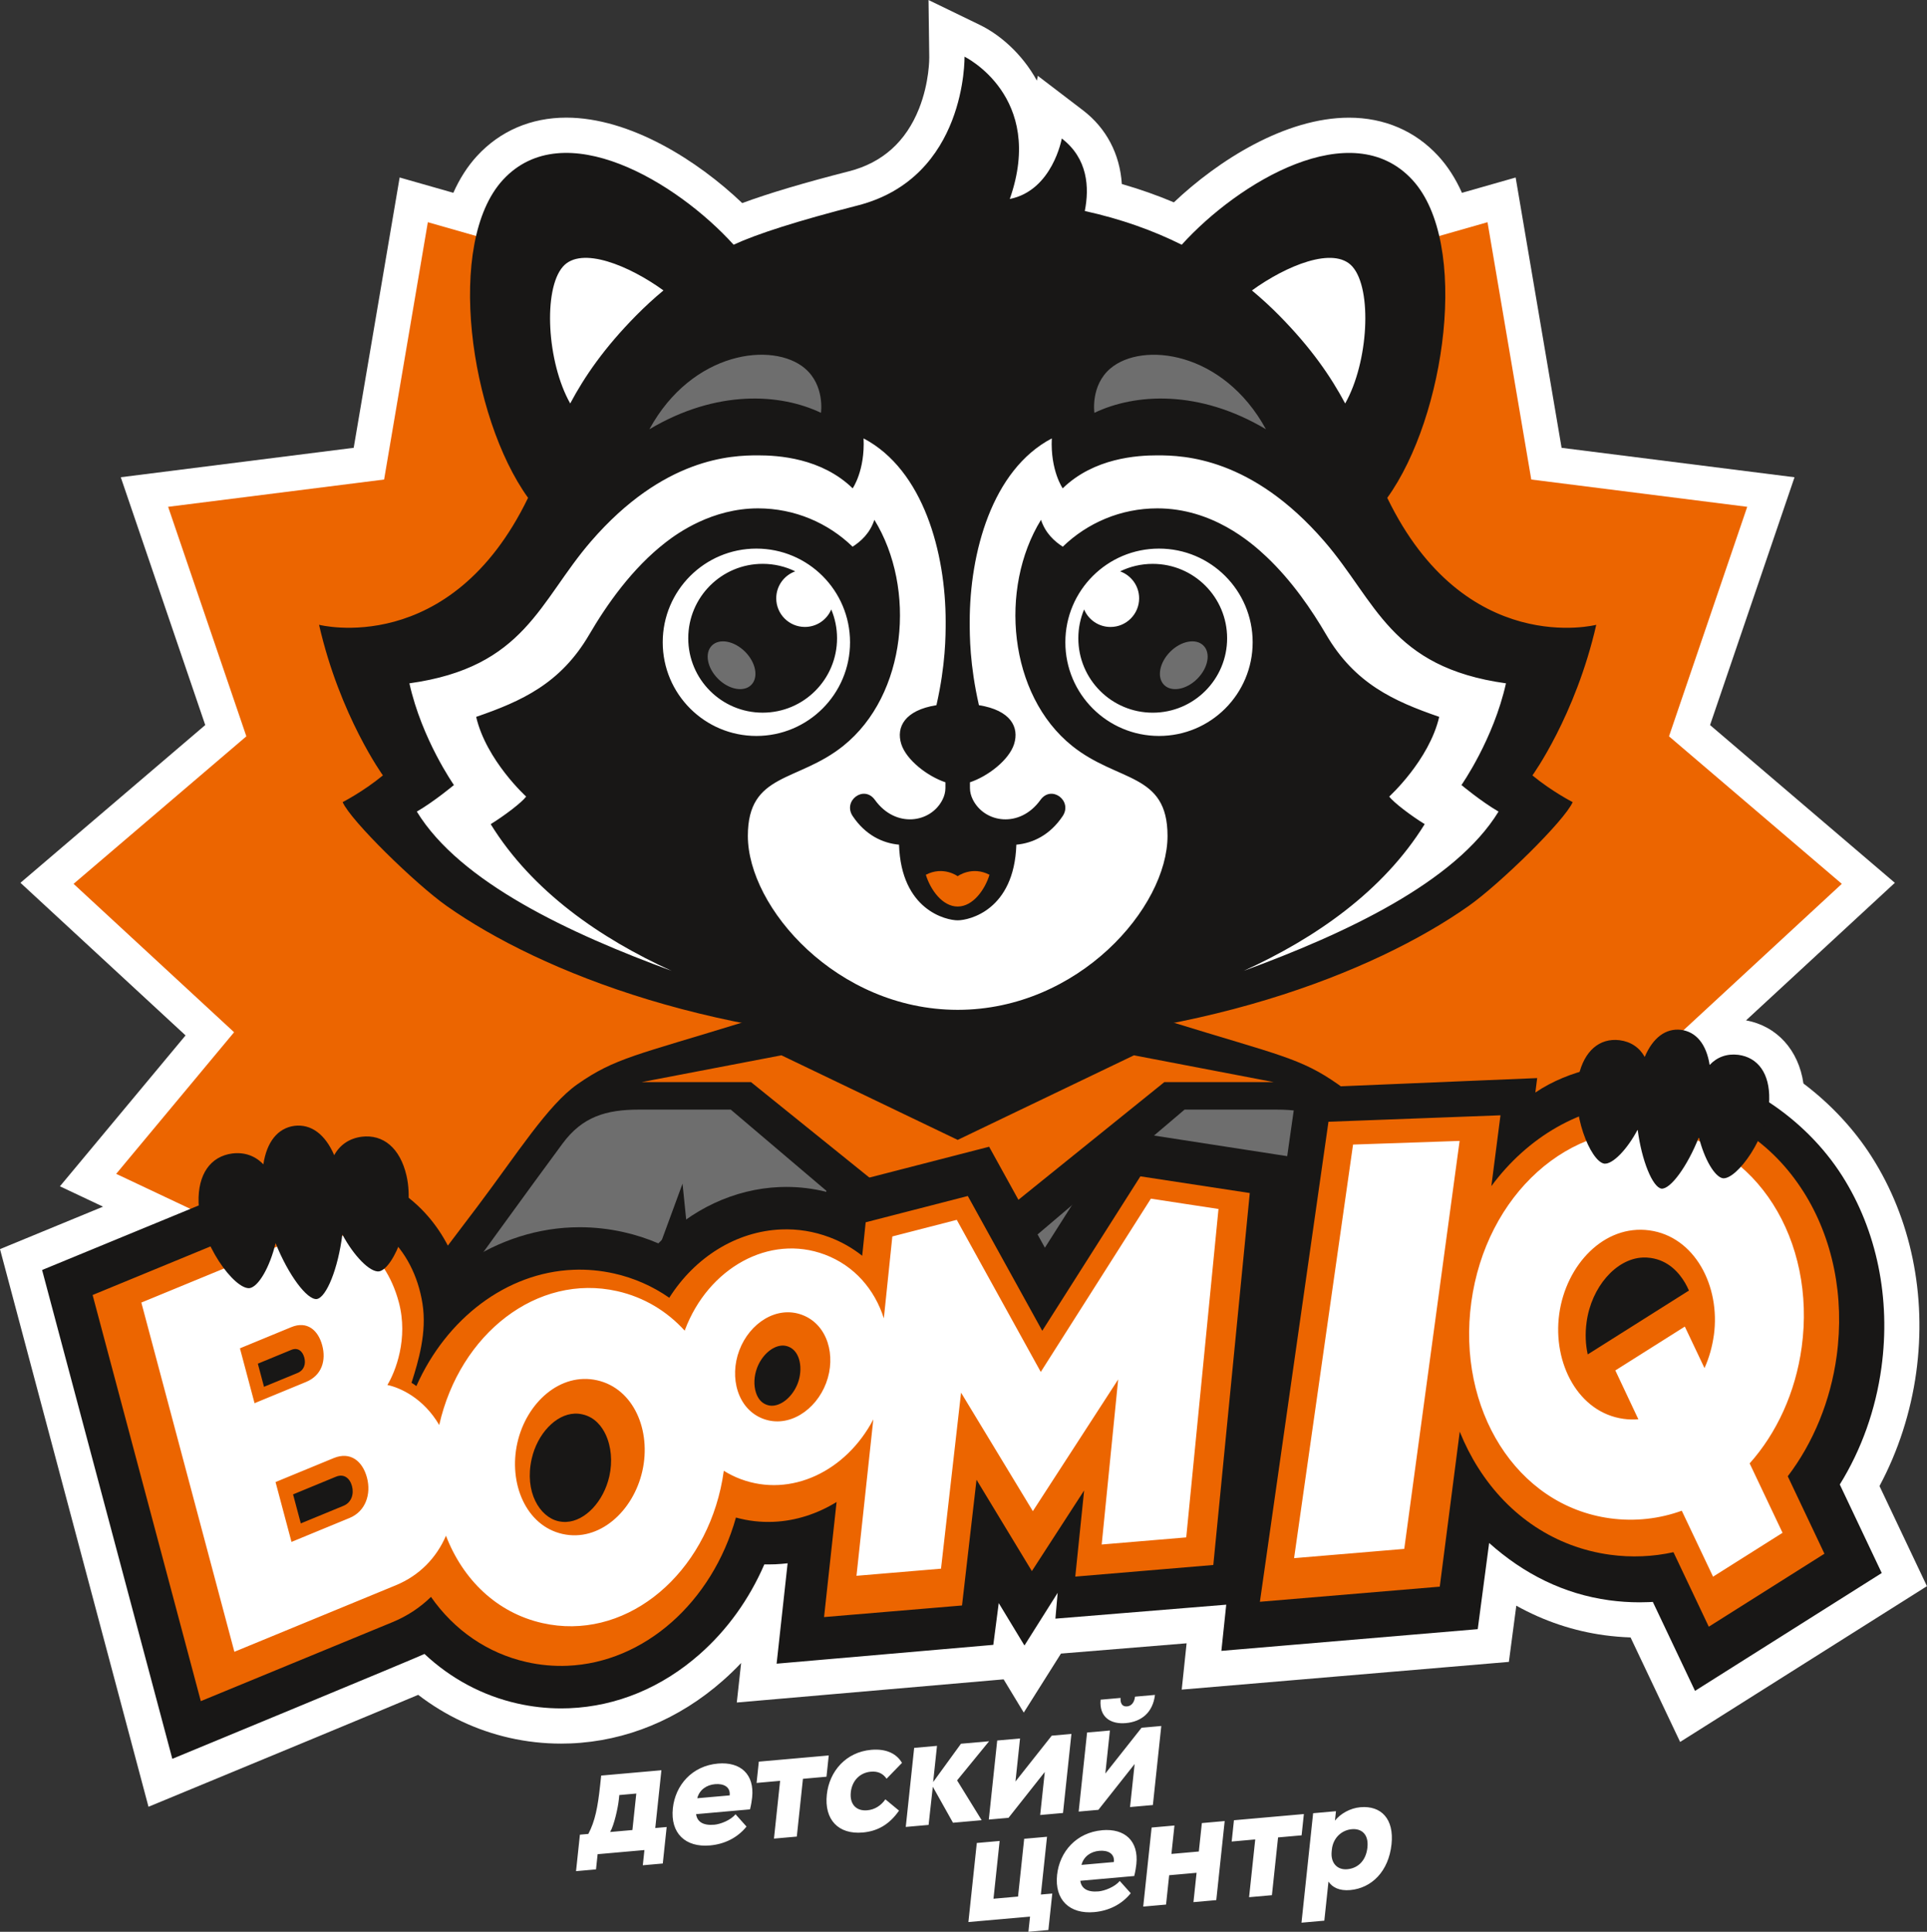
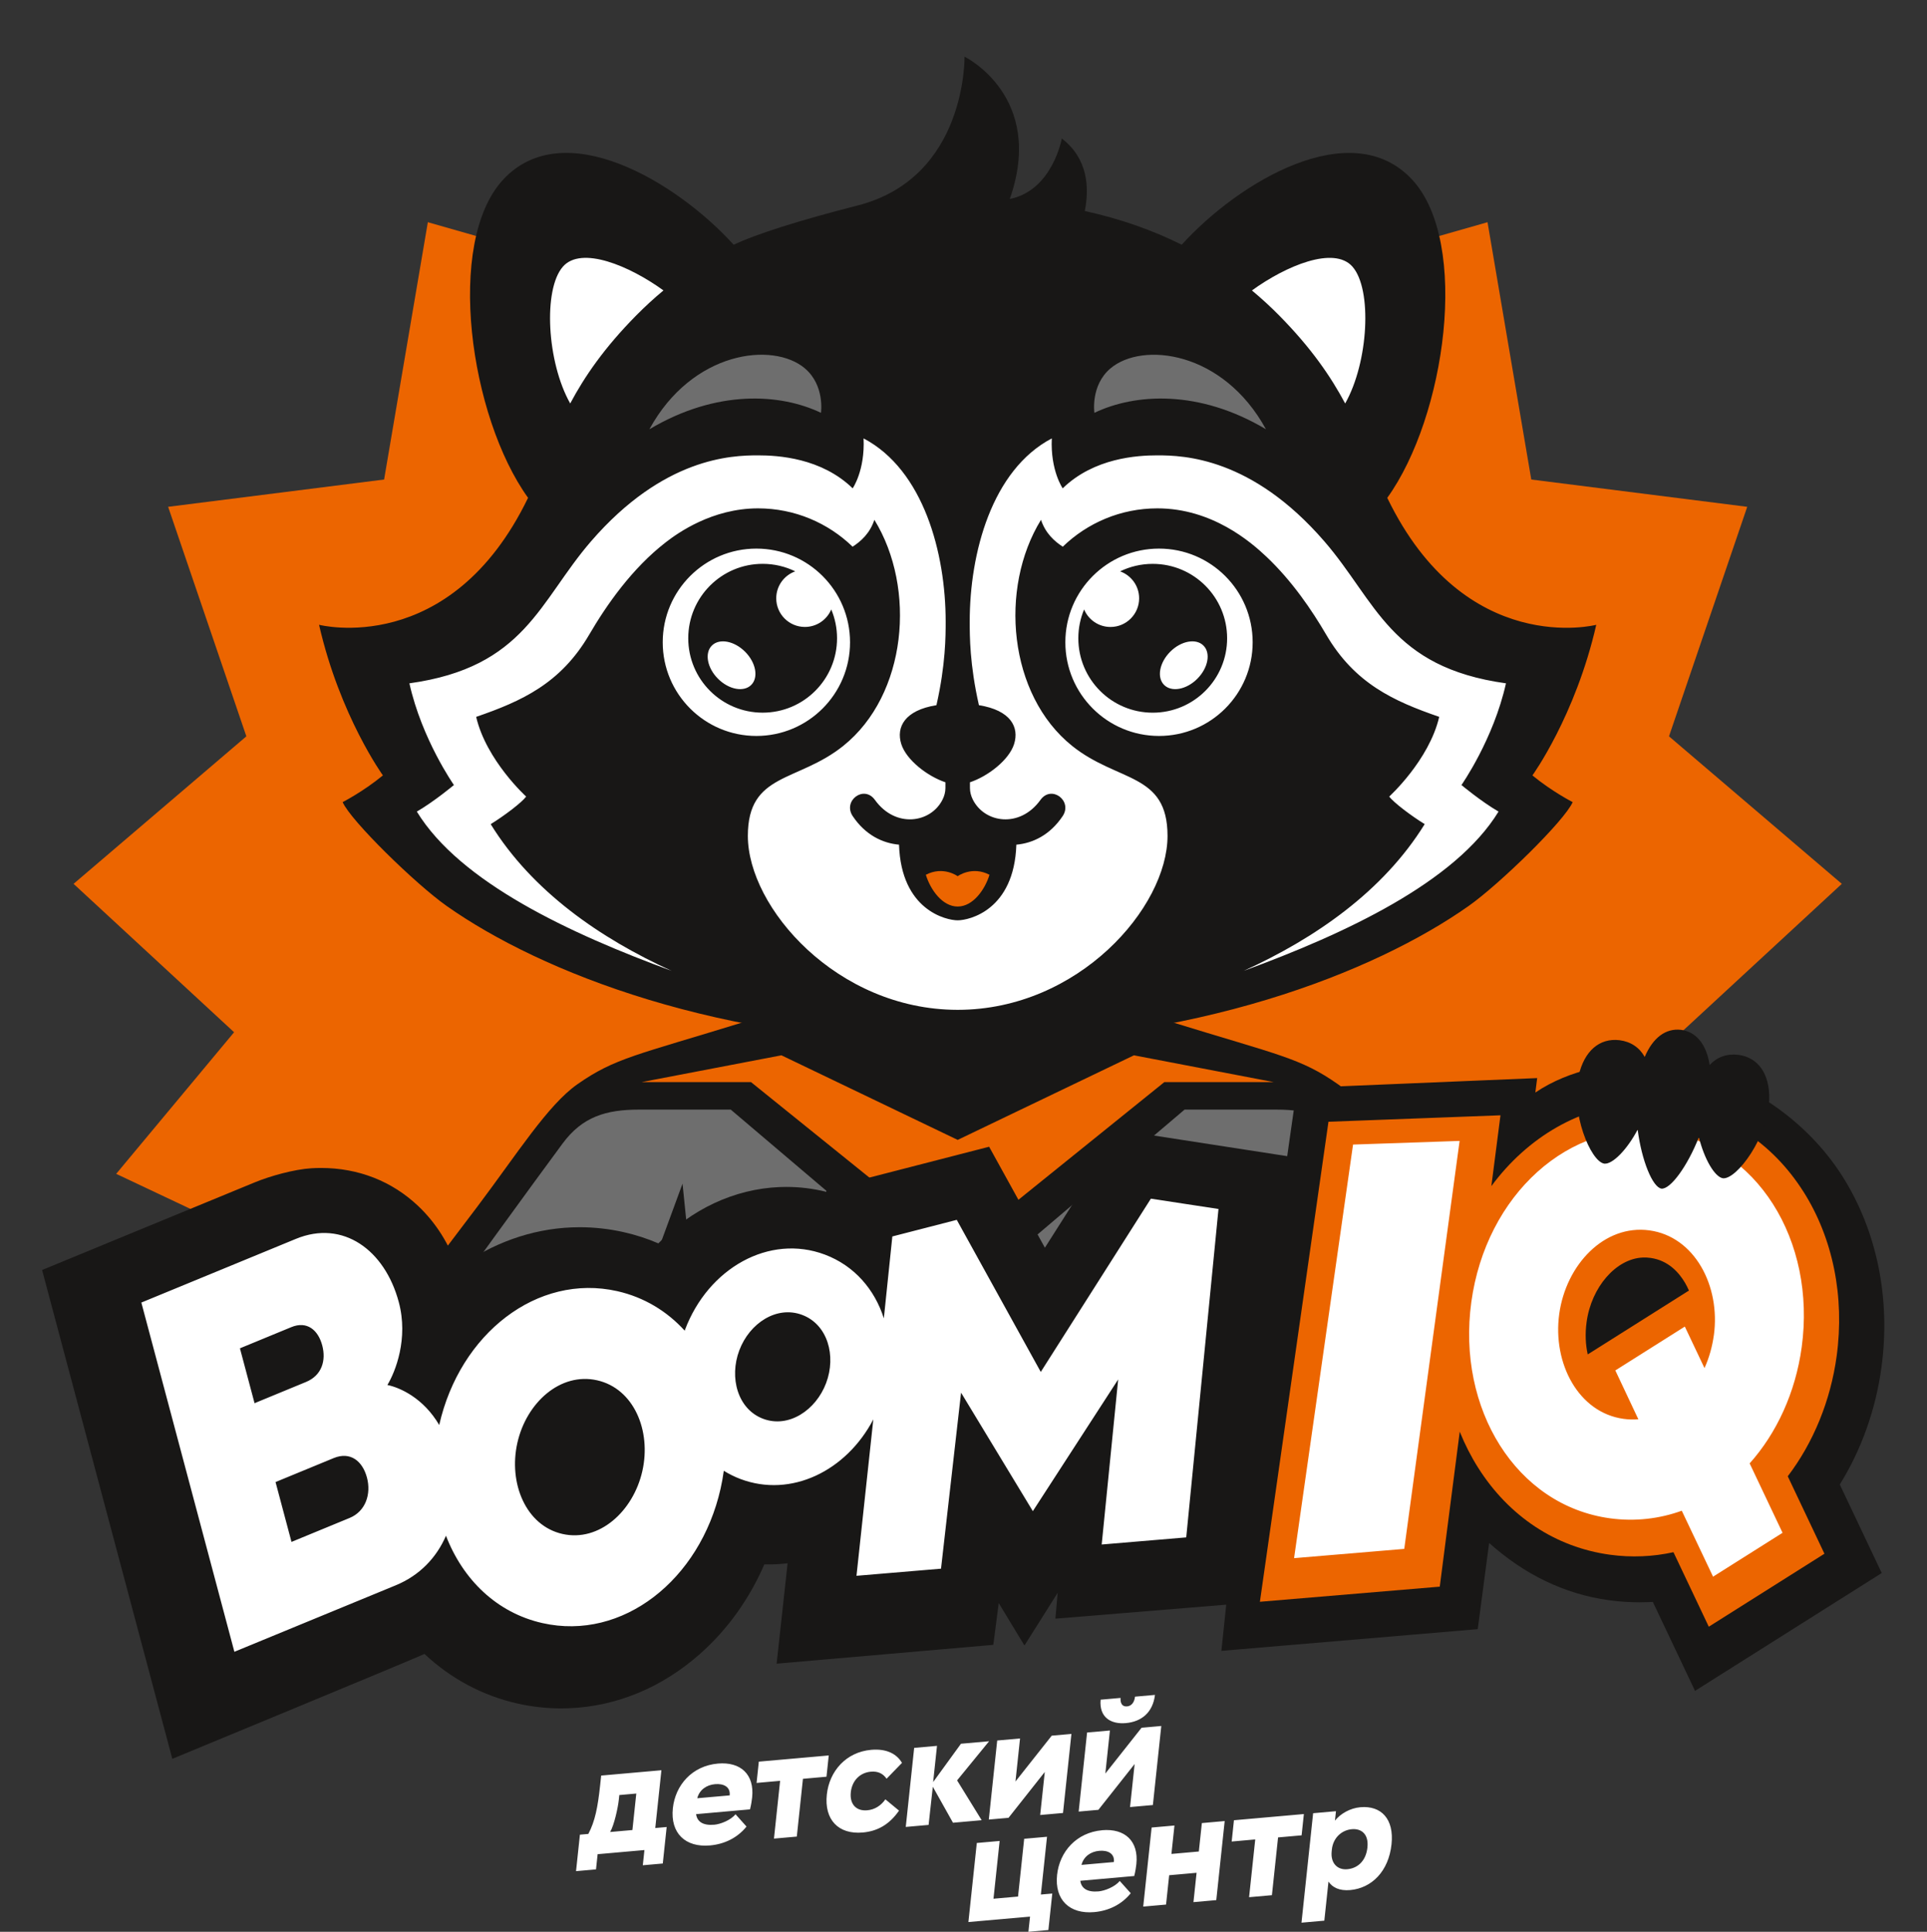
<svg xmlns="http://www.w3.org/2000/svg" id="_Слой_2" data-name="Слой 2" viewBox="0 0 809.42 811.28">
  <rect x="0" y="0" width="809.42" height="811.28" fill="#333333" stroke="none" />
  <defs>
    <style> .cls-1 { fill: #fff; } .cls-2 { fill: #ec6500; } .cls-3 { fill: #181716; } .cls-4 { fill: #6e6e6e; } </style>
  </defs>
  <g id="_Слой_1-2" data-name="Слой 1">
    <g>
-       <path class="cls-1" d="M0,524.58l43.28-17.83-18.11-8.55,52.77-63.37L8.59,370.74l77.62-66.25-35.48-104.07,97.84-12.36,19.3-113.52,22.55,6.43c2.68-6.01,6.03-11.21,9.99-15.51,9.7-10.5,22.65-16.06,37.45-16.06,26.85,0,55.25,18.08,73.91,35.89,10.92-4.05,25.98-8.54,44.86-13.36,14.01-3.58,23.9-12.44,29.41-26.32,4.37-11.02,4.3-21.16,4.29-21.58l-.31-24.02,21.61,10.48c8.19,3.99,17.59,11.89,23.91,23.37l.38-2.02,19.09,14.57c9.74,7.49,15.4,18.33,16.21,30.87,7.56,2.17,14.89,4.75,21.86,7.7,18.64-17.67,46.9-35.56,73.57-35.56,14.81,0,27.76,5.55,37.45,16.05,3.96,4.3,7.31,9.5,9.99,15.51l22.55-6.43,19.3,113.52,97.84,12.36-35.48,104.07,77.62,66.25-62.51,57.77c12.95,2.35,22.11,12.48,24.11,26.5,11.45,8.63,21.36,19.26,28.74,30.89,16.46,25.9,23.08,58.02,18.65,90.42-2.29,16.72-7.61,33.17-15.44,47.75l19.93,42.05-103.67,65.42-20.82-43.89c-3.68-.13-7.36-.44-10.99-.93-12.99-1.78-25.41-5.94-37-12.4l-3.12,23.6-137.42,11.64,2.05-19.45-52.77,4.32-15.63,24.78-8.46-13.96-112.08,9.73,1.82-16.59c-2.43,2.56-4.97,5.02-7.62,7.35-18.48,16.31-40.61,25.45-63.99,26.42-1.31,.05-2.67,.08-4.03,.08-7.26,0-14.55-.81-21.66-2.42-13.81-3.12-27-9.33-38.35-18.06-18.96,7.98-63.02,26.22-97.66,40.54l-15.62,6.46L0,524.58Z" />
      <g>
        <polygon class="cls-2" points="706.21 433.5 773.64 371.18 701.05 309.23 733.91 212.84 643.2 201.38 624.82 93.32 506.36 127.1 402.27 85.73 298.18 127.1 179.71 93.32 161.34 201.38 70.62 212.84 103.48 309.23 30.9 371.18 98.33 433.5 48.8 492.97 119.5 526.34 109.94 612.96 209.17 590.2 290.69 658.7 402.27 595.1 513.84 658.7 595.37 590.2 694.59 612.96 685.03 526.34 755.73 492.97 706.21 433.5" />
        <g>
          <path class="cls-4" d="M103,641.26c16.78-21.6,133.41-176.02,142.18-182.17,12.03-8.44,104.95-30.59,157.08-30.59s145.05,22.15,157.08,30.59c8.77,6.15,125.4,160.57,142.18,182.16H103Z" />
          <polygon class="cls-2" points="313.85 459.05 269.45 459.05 268.59 449.94 328.86 438.4 402.27 473.62 475.68 438.4 535.95 449.94 535.08 459.05 490.69 459.05 402.27 530.34 313.85 459.05" />
          <path class="cls-3" d="M603.98,506.67c-16.81-22.32-29.56-42.63-41.99-51.34-15.8-11.07-24.89-12.22-70.19-26.21-12.57-3.88-166.49-3.88-179.06,0-45.3,13.99-54.39,15.14-70.19,26.21-12.43,8.71-25.18,29.02-41.99,51.34-42.49,56.42-106.94,139.18-106.94,139.18H710.92s-64.45-82.76-106.94-139.18Zm-275.74-63.48l74.03,35.52,74.03-35.52,58.78,11.26h-46.02l-86.8,69.99-86.8-69.99h-46.02l58.78-11.26Zm189.61,53.9l-14.07,137.93h-203.02l-14.07-137.93-50.7,137.93H124.23s85.84-119.36,112.11-154.83c8.29-11.19,18.18-14.2,32.1-14.2h38.51l95.31,80.92,95.31-80.92h38.51c13.92,0,23.82,3.01,32.1,14.2,26.27,35.47,112.11,154.83,112.11,154.83h-111.76l-50.7-137.93Z" />
        </g>
        <g>
          <path class="cls-1" d="M402.27,433.73c-45.19,0-88.43-6.16-128.54-18.3-32.27-9.77-61.9-23.51-83.44-38.7-11.26-7.94-32.65-28.69-39.9-38.22,3.44-2.04,8.46-5.27,13.38-9.32l3.33-2.74-2.53-3.49c-.16-.23-15.58-21.85-24.43-55,1.85,.17,4,.28,6.4,.28,19.33,0,55.35-7.43,79.42-57.16l1.19-2.46-1.6-2.22c-11.43-15.88-20.14-41.73-22.73-67.46-2.74-27.19,1.58-49.18,11.86-60.31,6.01-6.51,13.81-9.81,23.19-9.81,22.9,0,50.72,19.2,66.89,37.05l2.27,2.5,3.07-1.42c9.82-4.55,27.1-10.01,51.36-16.21,20.24-5.18,35.02-18.47,42.75-38.43,2.98-7.7,4.37-14.97,5-20.25,8.12,6.76,20.37,22.27,10.63,50l-2.67,7.61,7.91-1.58c8.72-1.75,15.91-7.4,20.79-16.36,.9-1.66,1.65-3.29,2.26-4.8,3.7,5.4,4.72,12.36,3.05,20.8l-.88,4.41,4.39,.97c14.29,3.15,27.63,7.79,39.64,13.79l3.12,1.56,2.34-2.58c16.17-17.84,43.99-37.05,66.89-37.05,9.38,0,17.18,3.3,23.19,9.81,10.28,11.13,14.6,33.12,11.86,60.31-2.59,25.73-11.3,51.58-22.73,67.46l-1.6,2.22,1.19,2.46c24.07,49.74,60.09,57.16,79.42,57.16,2.4,0,4.55-.12,6.4-.28-8.85,33.14-24.27,54.77-24.43,55l-2.52,3.49,3.32,2.74c4.93,4.06,9.95,7.28,13.38,9.32-7.24,9.53-28.63,30.28-39.9,38.22-21.54,15.18-51.17,28.93-83.44,38.7-40.11,12.14-83.36,18.3-128.54,18.3Z" />
          <path class="cls-2" d="M402.27,352.1s-6.97-.72-17.27,4.15c1.07,25.45,14.42,27.62,17.27,27.62s16.2-2.17,17.27-27.62c-10.3-4.87-17.27-4.15-17.27-4.15" />
-           <path class="cls-4" d="M320.61,287.98c-3.59,5.3-12.25,5.71-19.34,.9-7.08-4.8-9.91-12.99-6.32-18.3,3.59-5.3,12.25-5.71,19.33-.9,7.08,4.8,9.91,12.99,6.32,18.3Zm188.96-17.39c-3.59-5.3-12.25-5.71-19.33-.9-7.08,4.8-9.91,12.99-6.32,18.3,3.59,5.3,12.25,5.71,19.34,.9,7.08-4.8,9.91-12.99,6.32-18.3Z" />
          <path class="cls-3" d="M670.5,262.4s-55.1,14.23-87.79-53.32c24.51-34.07,34.84-107.22,10.52-133.57-25.51-27.63-72.99,.93-96.86,27.27-12.05-6.02-25.54-10.82-40.71-14.17,1.96-9.87,1.3-22.03-9.66-30.45,0,0-3.89,21.82-21.85,25.41,15.15-43.13-19.01-59.77-19.01-59.77,0,0,.99,50.75-44.84,62.48-25.32,6.48-42.41,11.98-52.15,16.49-23.87-26.34-71.35-54.9-96.86-27.27-24.32,26.34-13.99,99.49,10.52,133.57-32.69,67.55-87.79,53.32-87.79,53.32,8.75,38.29,26.82,63.25,26.82,63.25-8.26,6.8-16.91,11.22-16.91,11.22,3.36,7.78,30.68,34.45,43.7,43.62,39.41,27.78,115.06,57.84,214.63,57.84s175.22-30.05,214.63-57.84c13.02-9.18,40.34-35.84,43.7-43.62,0,0-8.65-4.42-16.91-11.22,0,0,18.07-24.96,26.82-63.25Zm-102.39-150.39c8.35,9.54,6.74,40.07-3.08,57.44-6-11.24-14.24-23.31-27.71-36.95-3.62-3.67-7.44-7.18-11.46-10.52,14.24-10.33,34.49-18.84,42.26-9.97Zm-152.48,255.36c-1.89,6.16-6.88,13.34-13.37,13.34s-11.48-7.17-13.37-13.34c7.35-3.84,13.37,.6,13.37,.6,0,0,6.02-4.44,13.37-.6ZM236.42,112c7.76-8.87,28.02-.36,42.26,9.97-4.03,3.34-7.84,6.86-11.46,10.52-13.47,13.64-21.71,25.7-27.71,36.95-9.82-17.37-11.43-47.91-3.08-57.44Zm393.03,228.83c-18.2,29.76-64.41,51.26-107.04,66.89,29.98-13.66,58.53-33.35,76.02-61.62-5.67-3.48-13.03-9.05-14.9-11.58,0,0,16.75-15.22,21-33.47-19.15-6.61-35.47-13.99-47.51-34.58-5.92-10.13-14.25-22.44-25.03-32.64-6.64-6.28-22.9-20.34-45.84-20.34-15.45,0-29.45,6.14-39.74,16.1-3.43-2.21-7.3-5.63-9.14-11.29-17.71,28.75-13.71,73.48,13.07,94.95,19.22,15.4,40.07,11.15,40.07,37.78,0,30.1-37.41,72.99-88.01,73.06-.04,0-.09,0-.13,0h0s0,0,0,0c-.04,0-.09,0-.13,0-50.6-.08-88.01-42.96-88.01-73.06,0-26.64,20.85-22.38,40.07-37.78,26.78-21.46,30.78-66.2,13.07-94.95-1.84,5.66-5.71,9.09-9.14,11.29-10.29-9.96-24.29-16.1-39.74-16.1-19.33,0-33.85,10.48-38.61,14.15-14.34,11.05-25.07,26.55-32.26,38.84-12.03,20.59-28.36,27.97-47.51,34.58,4.25,18.25,21,33.47,21,33.47-1.87,2.53-9.23,8.1-14.9,11.58,17.49,28.28,46.04,47.96,76.02,61.62-42.62-15.63-88.84-37.13-107.04-66.89,7.37-4.29,15.58-11.16,15.58-11.16,0,0-13.45-19.13-18.7-42.71,48.6-6.74,54.48-34.42,76.27-59.61,30.49-35.24,59.04-36.13,70.14-36.13,8.46,0,26.61,1.07,39.78,13.85,0,0,5.21-7.46,4.58-20.97,25.23,13.27,34.48,48.23,34.48,76.9,0,5.95,0,18.09-3.87,35.14-13.37,2.13-17,9.25-14.78,16.31,2.13,6.75,11.1,13.6,18.55,16.07v2.42c0,1.72-.46,3.36-1.2,4.83-4.89,9.84-19.73,12.22-28.42,.15-4.63-6.43-13.63,.39-9.31,6.83,5.3,7.89,12.45,11.33,19.44,11.97,.9,27.51,19.83,31.77,24.64,31.77s23.74-4.26,24.64-31.77c6.99-.63,14.14-4.08,19.44-11.97,4.32-6.43-4.69-13.26-9.31-6.83-8.68,12.07-23.53,9.69-28.42-.15-.73-1.47-1.2-3.12-1.2-4.83v-2.42c7.45-2.46,16.42-9.31,18.55-16.07,2.22-7.06-1.41-14.18-14.78-16.31-3.88-17.05-3.87-29.19-3.87-35.14,0-28.67,9.25-63.63,34.48-76.9-.63,13.52,4.58,20.97,4.58,20.97,13.17-12.78,31.32-13.85,39.78-13.85,11.11,0,39.66,.89,70.14,36.13,21.8,25.19,27.67,52.87,76.27,59.61-5.25,23.58-18.7,42.71-18.7,42.71,0,0,8.21,6.87,15.58,11.16Zm-142.62-31.76c-21.73,0-39.34-17.61-39.34-39.34s17.61-39.34,39.34-39.34,39.34,17.61,39.34,39.34-17.61,39.34-39.34,39.34Zm-208.46-39.34c0-21.72,17.61-39.34,39.34-39.34s39.34,17.61,39.34,39.34-17.61,39.34-39.34,39.34-39.34-17.61-39.34-39.34Zm205.81-32.93c-4.91,0-9.55,1.13-13.69,3.15,4.65,1.66,7.99,6.09,7.99,11.32,0,6.64-5.38,12.03-12.03,12.03-4.98,0-9.26-3.03-11.08-7.35-1.57,3.72-2.43,7.81-2.43,12.1,0,17.26,13.99,31.25,31.25,31.25s31.25-13.99,31.25-31.25-13.99-31.25-31.25-31.25Zm18.74,48.26c-4.57,4.57-10.81,5.72-13.95,2.58s-1.98-9.38,2.58-13.95c4.57-4.57,10.81-5.72,13.95-2.58,3.14,3.14,1.98,9.38-2.59,13.95Zm-151.33-17.02c0-4.29-.87-8.38-2.43-12.1-1.82,4.32-6.1,7.35-11.08,7.35-6.64,0-12.03-5.38-12.03-12.03,0-5.22,3.33-9.65,7.98-11.32-4.13-2.02-8.78-3.15-13.69-3.15-17.26,0-31.25,13.99-31.25,31.25s13.99,31.25,31.25,31.25,31.25-13.99,31.25-31.25Zm-36.04,19.6c-3.14,3.14-9.38,1.98-13.95-2.58-4.57-4.57-5.72-10.81-2.59-13.95,3.14-3.14,9.38-1.98,13.95,2.58,4.57,4.57,5.72,10.81,2.59,13.95Z" />
          <path class="cls-4" d="M531.77,180.28c-28.25-16.82-55.07-15.04-72.08-6.91,0,0-1.71-11.47,6.73-18.64,13.39-11.37,47.36-7.36,65.34,25.56Zm-193.66-25.56c-13.39-11.37-47.36-7.36-65.34,25.56,28.25-16.82,55.07-15.04,72.07-6.91,0,0,1.71-11.47-6.73-18.64Z" />
        </g>
        <g>
          <g>
            <path class="cls-3" d="M772.78,623.41l17.63,37.2-78.43,49.49-17.72-37.36c-.59,.04-1.18,.07-1.76,.09-1.27,.05-2.56,.08-3.84,.08-4.23,0-8.51-.29-12.69-.86-19.1-2.61-35.88-11.03-50.47-24.06l-4.79,36.19-107.68,9.12,2.04-19.4-71.76,5.87,.95-10.84-13.95,22.12-10.8-17.82-2.28,17.54-91.02,7.91,4.62-42.16c-1.74,.2-3.47,.34-5.21,.42-.95,.04-1.92,.06-2.87,.06-.57,0-1.13,0-1.7-.02-6.34,14.63-15.55,27.47-27.13,37.69-15.91,14.04-34.86,21.9-54.8,22.72-1.13,.05-2.28,.07-3.42,.07-6.16,0-12.35-.69-18.39-2.06-14.64-3.3-28.05-10.51-39.01-20.81-2.16,1.17-105.92,44.05-105.92,44.05l-54.7-205.29,89.42-36.84c6.3-2.6,16.47-5.45,23.71-5.89,1.34-.08,2.69-.12,4.01-.12,15.68,0,29.81,5.53,40.86,16,7.47,7.08,13.05,15.98,16.48,26.15,14.39-10.55,30.94-16.49,47.92-17.19,1.13-.05,2.28-.07,3.42-.07,6.18,0,12.39,.69,18.46,2.06,5.03,1.13,9.9,2.71,14.58,4.72,13.72-14.26,31.86-22.86,50.88-23.65,.96-.04,1.93-.06,2.88-.06,5.67,0,11.28,.69,16.77,2.07l.14-1.36,68.26-17.59,23.43,42.41,31.36-49.34,70.42,10.89,4.08-28.57,100.92-4.22-.77,6.07c14.75-9.98,32.6-12.27,41.54-12.18,1.26,.01,2.54-.08,3.8-.08,4.22,0,8.49,.29,12.69,.87,27.82,3.8,55.21,21.77,70.87,46.42,14.58,22.95,20.43,51.53,16.47,80.47-2.42,17.71-8.41,34.48-17.48,49.09Z" />
            <g>
-               <path class="cls-2" d="M437.8,558.89l-31.28-56.62-42.9,11.05-1.46,14.05c-4.12-3.26-8.74-5.89-13.74-7.77-6.54-2.46-13.37-3.57-20.3-3.28-18.85,.78-36.2,11.66-47,28.69-6.96-4.85-14.77-8.3-23.12-10.18-5.68-1.28-11.47-1.81-17.22-1.57-28.07,1.16-53.26,20.45-65.89,48.84-1.18-.85-.85-.68-2.03-1.38,2.92-9.2,6.5-21.13,4.61-33.2-3.71-23.6-21.14-40.6-45.62-39.13-4.85,.29-13.18,2.59-17.99,4.58l-74.96,30.88,45.45,170.56,80.44-33.14c6.2-2.55,11.66-6.14,16.24-10.64,9.77,14,23.77,23.67,40.18,27.37,5.65,1.28,11.42,1.8,17.15,1.56,32.29-1.34,60.78-26.66,70.77-62.25,5.13,1.42,10.4,2.02,15.73,1.8,9.34-.39,18.42-3.33,26.54-8.33l-5.26,48.33,57.95-4.87,6.09-52.81,23.25,38.37,21.95-33.86-3.72,36.17,57.98-4.88,15.32-156.2-45.95-7.01-41.23,64.88Zm-326.91,23.51l-2.59-9.71,4.95-2.04,2.11-.87,2.04-.84h0l4.95-2.04c2.77-1.14,4.74,.5,5.47,3.23,.71,2.65-.05,5.31-2.88,6.48l-9.1,3.75-4.95,2.04Zm33.44,49.96l-11.11,4.58-6.87,2.83-3.25-12.19,6.14-2.53,11.84-4.88c3.41-1.41,5.89,.62,6.78,3.97,.89,3.35-.27,6.88-3.54,8.22Zm111.61-12.37c-2.39,10.6-10.17,18.83-18.1,19.16-1.09,.05-2.2-.06-3.29-.3-7.84-1.77-14.36-12.29-11.22-26.21,2.37-10.49,10.1-18.65,17.99-18.97,1.11-.05,2.23,.06,3.35,.31,5.3,1.19,8.2,5.23,9.7,8.4,2.38,5.03,2.96,11.46,1.57,17.62Zm79.17-39.11c-2,5.31-6.46,9.29-10.6,9.46-.88,.04-1.72-.1-2.57-.42-2.09-.79-3.57-2.5-4.41-5.08-1.01-3.12-.84-6.91,.48-10.41,1.97-5.24,6.39-9.17,10.49-9.34,.9-.04,1.76,.11,2.63,.43,5.12,1.93,6.19,9.5,3.98,15.36Z" />
              <path class="cls-2" d="M757.44,500.35c-12.93-20.36-32.6-33.29-55.37-36.4-4.48-.61-9.02-.83-13.48-.64-24.67,1.02-46.95,14.23-62.16,34.81l3.83-29.74-72.25,2.71-28.8,201.59,75.55-6.35,8.39-65.09c2.13,5.3,4.7,10.37,7.73,15.15,12.93,20.45,32.6,33.42,55.36,36.53,4.48,.61,9.03,.83,13.52,.64,4.45-.18,8.84-.75,13.16-1.7l14.84,31.29,48.58-30.65-15.41-32.52c10.76-14.13,17.98-31.76,20.53-50.4,3.42-25.03-1.55-49.61-14-69.22Zm-90.53,68.45c-.91-4.06-1.15-8.63-.47-13.59,2.01-14.73,12.39-26.63,23.62-27.1,1.06-.04,2.14,0,3.21,.16,7.53,1.03,12.04,6.25,14.5,10.44,.61,1.04,1.16,2.13,1.65,3.27l-42.51,26.82Z" />
            </g>
            <path class="cls-1" d="M437.18,576.18l-35.3-63.89-27.06,6.97-3.57,34.38c-3.87-12.16-12.41-22.1-24.75-26.75-23.37-8.8-49.01,5.65-58.78,31.59-.04,.11-.08,.22-.12,.34-7.42-8.14-17.01-14.03-28.33-16.59-33.62-7.58-66.11,17.87-74.78,56.21-6.61-11.3-16.48-15.72-21.77-16.8,3.38-5.58,8.88-19.47,4.8-34.76-5.86-22-23.5-34.73-43.21-26.61l-64.94,26.75,39.08,146.66,67.76-27.91c10.12-4.17,17.15-11.66,21.12-20.82,7.06,18.35,21.29,32.35,40.51,36.68,33.64,7.59,66.19-18.09,74.84-56.47,.56-2.5,1.01-5,1.35-7.49,2.17,1.34,4.49,2.51,6.98,3.45,21.27,8.01,44.47-3.35,55.82-25.03l-7.07,65.68,35.51-2.99,8.42-73.92,30.15,49.76,35.84-55.31-6.92,69.32,35.51-2.99,13.55-137.92-28.4-4.33-46.25,72.77Zm-336.4-9.94l21.59-8.9c6.57-2.71,11.25,1.18,12.98,7.67,1.68,6.28-.11,12.6-6.84,15.37l-21.59,8.9-6.14-23.05Zm46.07,71.24l-24.41,10.06-6.7-25.14,24.41-10.06c7.04-2.9,12.15,1.27,13.99,8.19,1.84,6.91-.56,14.18-7.29,16.95m122.97-19.72c-3.82,16.93-18.14,29.91-33.55,26.44-15.4-3.47-22.77-21.34-18.95-38.28,3.82-16.93,18.1-29.72,33.5-26.25,15.41,3.47,22.82,21.16,19,38.09m77.19-36.94c-4.31,11.45-15.77,19.04-26.47,15.01-10.7-4.03-14.31-17.3-10-28.74,4.31-11.45,15.72-18.91,26.42-14.88,10.7,4.03,14.36,17.17,10.05,28.61m221.33-100.15l44.76-1.53-23.25,171.33-46.28,3.89,24.77-173.69Zm130.16-5.49c-39.49-5.4-74.35,26.83-80.48,71.63-6.13,44.8,18.77,85.42,58.26,90.82,10.52,1.44,20.84,.19,30.14-3.19l13.14,27.7,29.19-18.42-13.82-29.15c11.29-12.63,19.24-29.68,21.86-48.79,6.13-44.8-18.8-85.21-58.29-90.61m21.39,85.56c-.65,4.75-2,9.59-3.93,13.81l-8.26-17.43-29.19,18.42,9.67,20.52c-2.09,.16-4.15,.1-6.18-.18-19.01-2.6-29.89-23.36-27.06-44.02,2.83-20.66,18.88-37.74,37.89-35.14,19.01,2.6,29.89,23.36,27.07,44.02" />
          </g>
          <g>
            <path class="cls-3" d="M730.09,442.98c-4.74-.56-8.85,.94-11.97,4.26-1.36-8.68-5.62-13.92-12.02-14.75-6.41-.75-11.82,3.29-15.25,11.38-2.22-3.98-5.85-6.42-10.58-7.03-8.36-.99-14.81,4.42-17.21,15.03-3.46,15.26,5.03,35.95,10.82,36.82,3.47,.34,9.56-5.89,14-14.29,1.71,13.09,6.27,24.19,10,24.78,3.76,.34,10.88-9.33,15.72-21.61,2.27,9.22,6.67,16.74,10.11,17.26,5.83,.56,19.09-17.45,19.44-33.09,.24-10.88-4.7-17.68-13.05-18.76Z" />
-             <path class="cls-3" d="M151.88,477.39c-5.15,.69-9.1,3.39-11.5,7.74-3.8-8.81-9.73-13.18-16.72-12.32-6.98,.95-11.6,6.69-13.04,16.17-3.43-3.6-7.93-5.2-13.09-4.56-9.11,1.23-14.45,8.69-14.12,20.56,.48,17.07,15.07,36.64,21.43,35.99,3.75-.59,8.5-8.82,10.92-18.9,5.35,13.37,13.19,23.87,17.29,23.48,4.07-.67,8.97-12.82,10.75-27.11,4.9,9.13,11.59,15.89,15.37,15.5,6.32-.99,15.45-23.63,11.57-40.26-2.7-11.56-9.76-17.42-18.88-16.29Z" />
+             <path class="cls-3" d="M151.88,477.39Z" />
          </g>
        </g>
      </g>
      <path class="cls-1" d="M277.81,743.43l-25.29,2.24-.43,4.02c-.99,9.26-2.15,15.18-4.97,20.49l-3.53,.31-1.63,15.32,8.39-.74,.68-6.38,19.66-1.74-.68,6.39,8.39-.74,1.63-15.33-4.79,.43,2.58-24.26Zm-12.17,25.11l-9.35,.83c1.75-3.07,3.3-10.35,3.63-13.48l.22-2.04,7.13-.63-1.63,15.32Zm91.73-15.77c-.49,4.6,2.01,7.92,6.92,7.48,3.24-.29,5.8-2.03,7.61-4.6l5.73,4.74c-4.07,5.86-9.05,8.64-15.23,9.19-10.31,.91-16.22-5.46-15.1-15.93,1.05-9.83,8.07-17.85,18.62-18.79,6.77-.6,10.9,1.94,12.95,5.49l-6.47,6.64c-1.49-2.14-3.57-3.22-6.63-2.95-4.31,.38-7.85,3.48-8.41,8.71Zm54.98,11.64l-12.05,1.07-8.48-15.12-1.77,16.03-9.59,.85,3.53-33.2,9.59-.85-1.62,15.2,11.69-16.09,11.81-1.04-13.44,16.43,10.33,16.73Zm2.99-.27l3.53-33.2,9.59-.85-1.92,18.07,15.23-19.25,8.27-.73-3.53,33.2-9.59,.85,1.93-18.07-15.23,19.25-8.27,.73Zm-113.79-23.51c-10.85,.96-17.88,9.05-18.92,18.75-1.11,10.47,5.24,16.55,15.61,15.63,6.05-.54,11.5-3.17,15.33-7.93l-4.62-5.16c-2.12,2.59-6.44,4.17-8.9,4.39-4.74,.42-7.23-1.26-7.66-4.44l22.65-2.01c.52-2.07,.77-3.86,.89-5.01,1.02-9.64-4.81-15.07-14.4-14.22Zm-8.67,14.56c.91-3.56,3.92-5.6,7.46-5.91,3.54-.31,6.54,1.07,6.15,4.71l-13.6,1.2Zm55.23-17.98l-.95,8.94-9.89,.88-2.58,24.26-9.59,.85,2.58-24.26-9.89,.88,.95-8.94,29.37-2.6Zm198.62,33.56l-9.89,.87-2.58,24.26-9.59,.85,2.58-24.26-9.89,.88,.95-8.94,29.37-2.6-.95,8.94Zm-41.9-5.15l9.59-.85-3.53,33.2-9.59,.85,1.31-12.32-11.51,1.02-1.31,12.32-9.59,.85,3.53-33.2,9.59-.85-1.27,11.94,11.51-1.02,1.27-11.94Zm66.54-6.65c-4.31,.38-8.37,2.76-10.63,5.62l.42-3.96-9.59,.85-4.89,45.97,9.59-.85,1.75-16.41c1.59,2.39,4.51,3.97,9.12,3.56,8.99-.8,16.15-7.82,17.36-19.25,1.12-10.54-4.26-16.32-13.13-15.54Zm3.01,16.87c-.63,5.87-4.26,8.79-8.46,9.16-4.26,.37-7.08-2.66-6.56-7.52l.08-.77c.53-4.98,4.19-8.15,8.39-8.52,4.08-.36,7.13,2.15,6.55,7.64Zm-113.02-15.78l-8.27,.73,3.53-33.2,9.59-.85-1.92,18.07,15.23-19.24,8.27-.73-3.53,33.2-9.59,.85,1.92-18.07-15.23,19.25Zm1.58,8.57c-10.85,.96-17.88,9.04-18.92,18.75-1.11,10.47,5.24,16.55,15.61,15.63,6.05-.54,11.5-3.17,15.33-7.93l-4.62-5.16c-2.11,2.59-6.44,4.17-8.9,4.39-4.73,.42-7.23-1.26-7.66-4.45l22.65-2.01c.52-2.07,.77-3.86,.89-5.01,1.03-9.64-4.81-15.07-14.4-14.22Zm-8.67,14.55c.91-3.56,3.92-5.6,7.46-5.91,3.53-.31,6.53,1.07,6.15,4.71l-13.6,1.2Zm-17.06,12.45l4.79-.42-1.63,15.32-8.39,.74,.68-6.38-25.89,2.29,3.53-33.2,9.59-.85-2.58,24.26,10.31-.91,2.58-24.26,9.59-.85-2.58,24.26Zm25.09-81.83l8.39-.74c-.16,2.04,.55,3.75,2.71,3.56,2.1-.19,3.12-1.99,3.35-4.09l8.39-.74c-.89,7.29-5.53,11.24-12.24,11.84-6.29,.56-11.26-2.42-10.59-9.81Z" />
    </g>
  </g>
</svg>